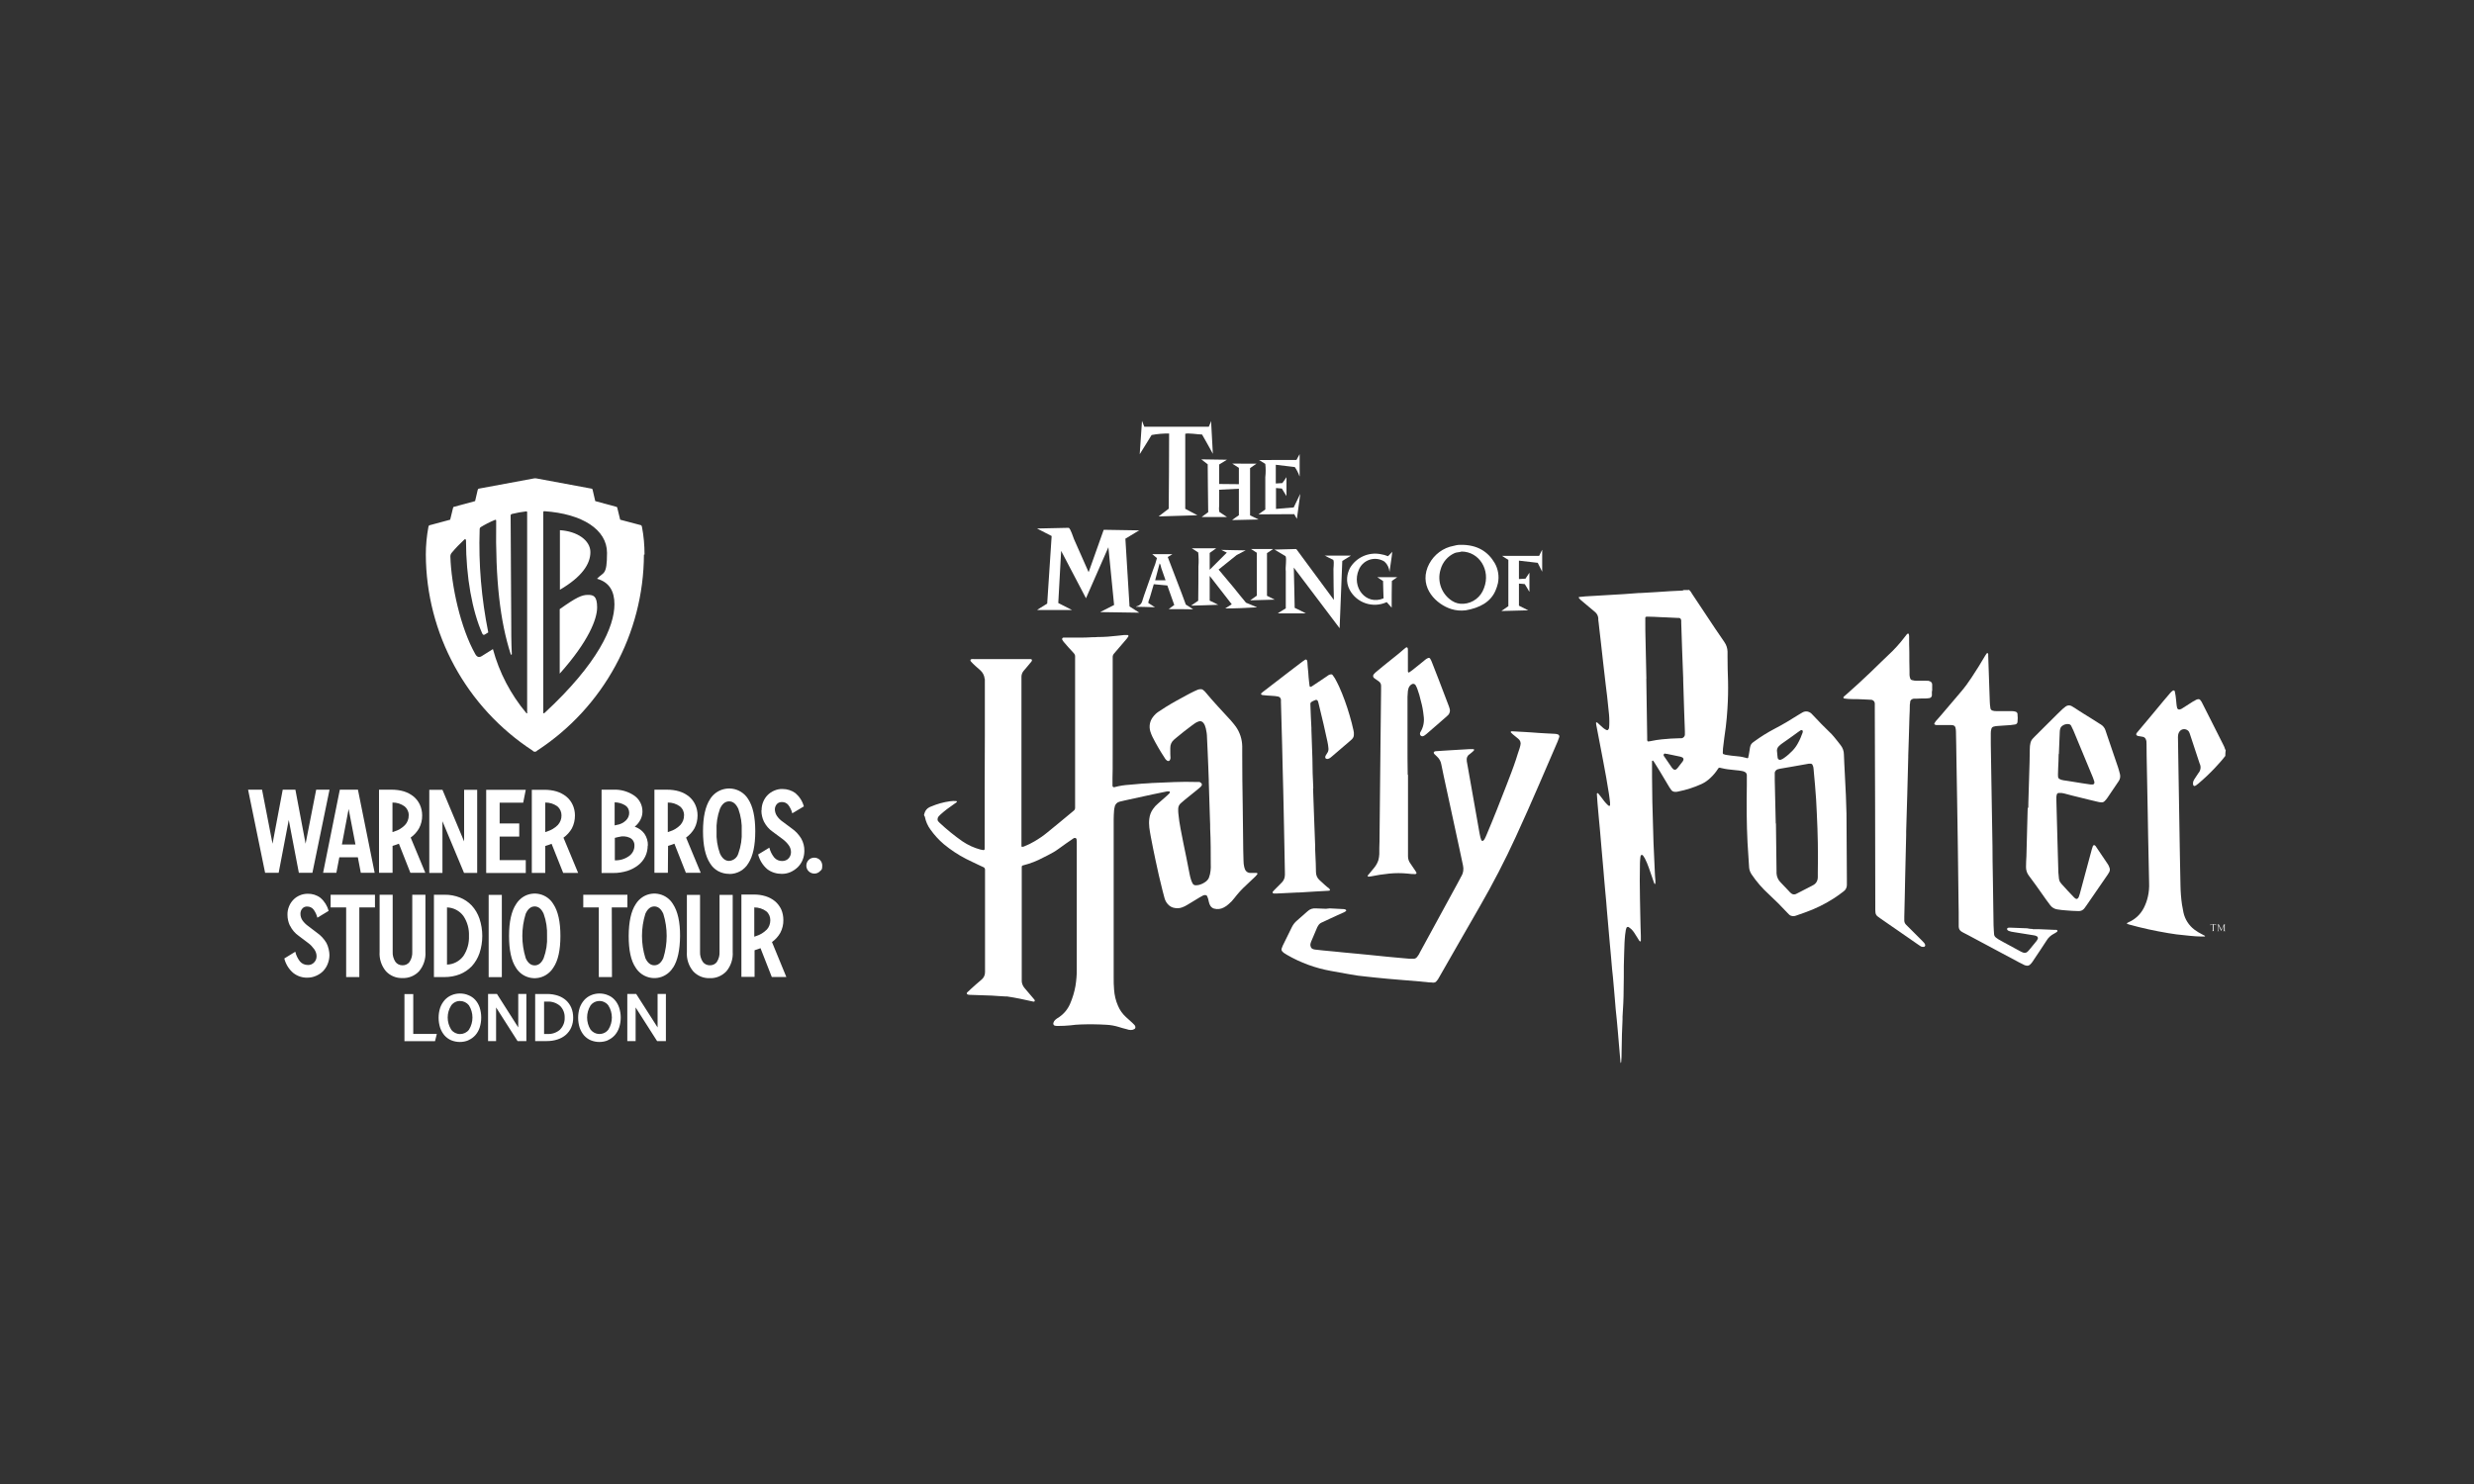
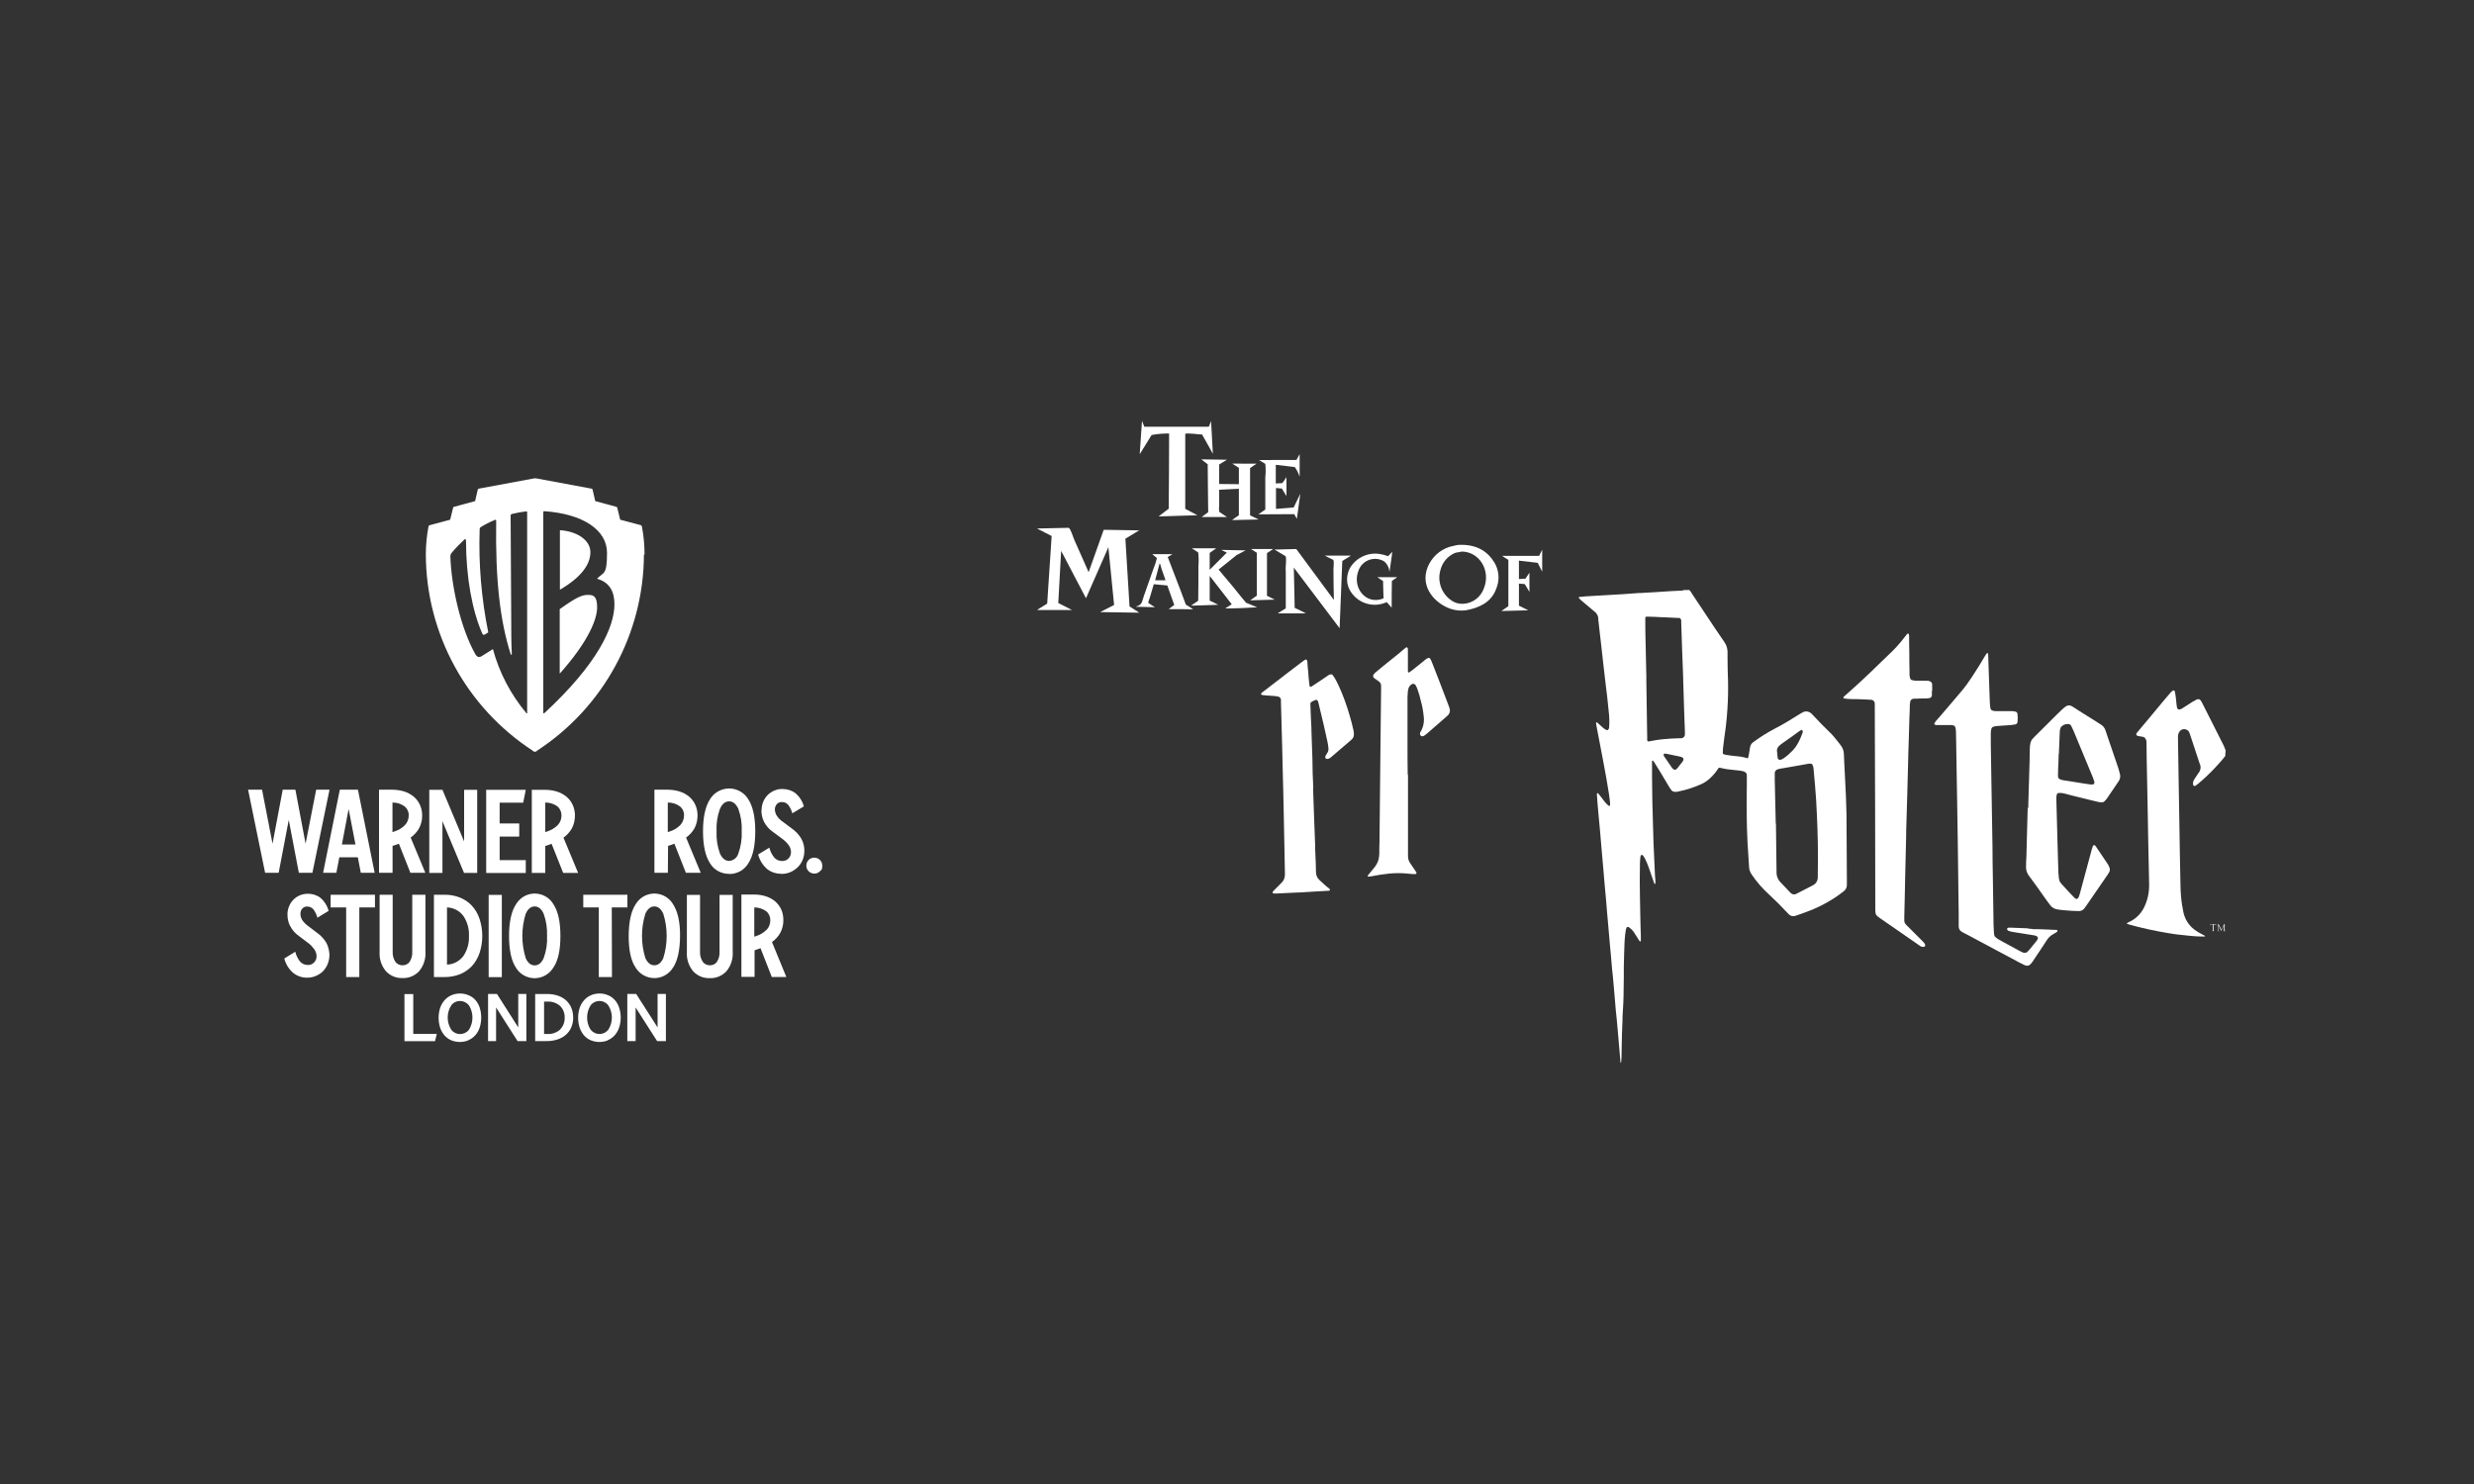
<svg xmlns="http://www.w3.org/2000/svg" id="Layer_1" version="1.1" viewBox="0 0 2500 1500">
  <rect x="0" y="0" width="2500" height="1500" fill="#333333" stroke="none" />
  <defs>
    <style>
      .st0 {
        fill: #fff;
      }
    </style>
  </defs>
  <g id="Group_6">
    <g id="Logo_HP_black">
      <g id="Group_5">
        <g id="Group_1">
          <path id="Path_1" class="st0" d="M1392.2,583.7c1.8,1.2,3.6,2.3,5.4,3.6,0,5.9.4,11.7.5,17.5-17.8,7.5-32.6-11.3-25-28.9,3.7-9,14-13.4,23.1-9.7,1.1.4,2.1,1,3,1.6,2.9,2.7,4.6,6.4,4.9,10.3.7-5,1.5-10,2.2-15.2.2-1.7.4-3.4.6-5.2-1.3,1.5-2.8,3.1-4.3,4.5-2.4-1-5-1.7-7.6-2.1-12.2-2.3-24.6,3.4-30.9,14.1-1.5,3-2.5,6.2-2.8,9.6-.4,4.2.5,8.5,2.5,12.3,7.2,13.5,23.7,18.9,37.5,12.5,1.7,1.8,3.4,3.7,5,5.6h0c0-8.8,0-17.9.2-27,1.8-1.2,3.6-2.5,5.4-3.8h-19.9v.2h.1Z" />
          <path id="Path_2" class="st0" d="M1270,613.7c-3.7-1.5-7.2-2.9-10.9-4.5-4.3-5.2-8.6-10.4-12.7-15.6-5-6-9.9-11.9-15-17.9,6.1-4.9,12.3-9.8,18.3-14.7,2.9-1.6,6-3.2,9-4.7,0,0,.2,0,.2,0-8.2,0-16.5-.4-24.8-.5,1.8,1,3.7,1.8,5.5,2.7,0,0,0,0,0,.2l-17.2,17.2v-17c2.2-1.6,4.4-3.1,6.6-4.7h.2c-8.3,0-16.5,0-24.9,0,2.2,1.3,4.3,2.8,6.5,4.2.5,4.7.6,9.5.2,14.2,0,11.5,0,23-.2,34.6l-7,4.8c0,0,0,0,0,.2,9.1-.2,18.1-.6,27.2-.9h0c-2.8-1.5-5.6-2.8-8.6-4.2,0-8.3,0-16.7,0-25h0c7.5,9.6,14.8,19.1,22.3,28.7-2.2,1.3-4.4,2.7-6.6,4.2,10.7,0,21.2-.5,31.7-1.1h.2Z" />
          <path id="Path_3" class="st0" d="M1280.3,602.1v-43c2-1.3,3.9-2.7,6-4,0,0,0-.1,0-.2h-22.2c2,1.2,3.9,2.6,5.9,3.8v43.4c-2.1,1.5-4.3,3.1-6.4,4.5,0,0,0,0,0,.2l24.5-.7h0c-2.7-1.3-5.3-2.7-7.8-3.9" />
          <path id="Path_4" class="st0" d="M1151.8,536.1c-12.1-.2-24.4-.4-36.5-.6-5,14.2-10,28.3-15.1,42.5v.2h-.2c-4.9-11-9.8-22.1-14.7-33.2-1.1-2.6-3.3-10.2-5.3-11.5l-32.1.7c4.9,2.6,9.8,5,14.8,7.6-1.5,22.7-2.9,45.5-4.5,68.3-3.3,2.1-6.6,4.2-9.8,6.1,0,0,0,.2,0,.4h34.9c-4.7-2.3-9.2-4.8-13.9-7.1,1-17.5,2-35.2,2.9-52.7h0c8.3,15.9,16.8,32,25.1,47.9h0c7.5-17.2,15.1-34.3,22.6-51.5,0,0,0-.2,0-.4,2,19.6,3.8,39.2,5.8,58.7-4.5,2.3-9.2,4.7-13.7,7v.2c13,.2,26.1.4,39.2.6l-9.9-6.3c-1.3-22.8-2.8-45.7-4.2-68.5,4.7-2.8,9.3-5.6,14.1-8.5,0,0,0,0,.2,0" />
          <path id="Path_5" class="st0" d="M1338.6,561.5h0c2.9,1.6,5.8,3.1,8.7,4.4,1.2,2.7-.2,8.8.2,12.3,0,9.4.2,18.9.4,28.2-12.6-17-25.1-34.1-37.8-51.2-.4-.4-1.8-.2-2.6-.2-6.5.2-13.1.4-19.6.5,3.7,2.2,7.5,4.5,11.2,6.7,1.3,2.9-.4,11.3.2,15.2,0,12.5,0,25,0,37.5-2.6,1.6-5.2,3.2-7.6,4.7,0,0-.2.2-.2.4h28.1c-3.7-2-7.5-3.8-11.3-5.6-.2-13.6-.6-27.2-.9-40.7,15.4,20.5,30.9,40.9,46.3,61.3.9-22.7,1.8-45.4,2.7-68l8.5-5.2c0,0,0,0,0-.2h-26.6c0,0,.1-.1.1-.1Z" />
          <path id="Path_6" class="st0" d="M1167.3,586.5c1.5-5.6,2.9-11.3,4.5-17,1,.9,1.3,3.4,1.7,4.7,1.5,4,2.8,8.2,4.3,12.3h-10.5c0,0,0,0,0,0ZM1198.4,611.4c-1.5-3.9-2.9-7.8-4.4-11.9-4.7-12.3-9.3-24.4-14-36.5,1.5-.9,3.1-1.8,4.5-2.7,0,0,0,0,0-.2h-10.3c-3.3,0-6.6,0-9.9,0l4.8,4c-1,4-2.3,8-3.9,11.8-3.1,8.7-6.1,17.5-9.2,26.2-2.3,6-1.3,9-8,11,0,0,0,.1,0,.2,6.4,0,12.7.4,19.1.5-2.3-1.5-4.5-2.8-6.7-4.3-.2-1.6,1.1-3.9,1.5-5.4,1.3-4.5,2.7-9.1,4-13.6,4.7.5,9.2.9,13.7,1.3,2.3,6.6,4.7,13.2,7,19.7-1.7,1.2-3.4,2.6-5.2,3.8,0,0,0,.2-.2.4,8.2,0,16.3,0,24.5.2h0c-2.4-1.7-4.9-3.2-7.4-4.8" />
          <path id="Path_7" class="st0" d="M1313.8,499.4c-2.1,4.5-4.3,9-6.5,13.5-6,.5-11.9,1-17.9,1.5v-21.1c2,.1,3.9.4,5.9.5,1.5,2.5,3.1,5,4.7,7.6h0c0-6.3,0-12.8,0-19.1-1.3,2.1-2.7,4-4.2,6l-6.6.4v-18.9c4.4.5,9,1.1,13.4,1.6l5.8.7c2,2.8,3.6,5.9,4.7,9.2,0,0,0,.1.2.1,0-7.5,0-15,0-22.4-1.1,2-2.1,3.9-3.2,5.9-12.6,0-25.1.1-37.8.1,2.1,1.3,4.2,2.7,6.3,3.9.5,4.4.5,8.9,0,13.4,0,10.9,0,21.8,0,32.7-2.3,1.6-4.5,3.1-6.7,4.7,0,0,0,0,0,.2,12,0,23.9-.2,35.9-.2.9,1.5,1.8,3.1,2.7,4.7,0,0,0,0,0,.2,1.1-8.4,2.3-16.8,3.4-25.1h-.1Z" />
          <path id="Path_8" class="st0" d="M1271.5,524.9c-2.8-1.3-5.5-2.7-8.3-4v-47.7c2.2-1.5,4.3-3.1,6.5-4.5h.2c-8.2,0-16.4-.1-24.7-.1h0c2.2,1.5,4.4,2.9,6.7,4.3,0,5.5,0,11,0,16.5-6.6-.1-13.2-.1-19.9-.2v-19.7c2.7-1.6,5.3-3.2,7.8-4.8h.2l-26.1-.4c2.2,1.7,4.3,3.3,6.5,5,0,16.2.4,32.2.5,48.4-2.2,1.6-4.3,3.1-6.4,4.7,0,0,0,0,0,.2h25.4c-2.6-1.8-5.2-3.4-7.7-5.1-.5-2.3-.5-4.6-.2-6.9v-15.6c6.6-.4,13.2-.7,19.9-1h0c0,9,0,17.9,0,26.8-2.3,1.6-4.7,3.2-6.9,4.9,8.8-.2,17.8-.4,26.6-.6v-.2h0Z" />
          <path id="Path_9" class="st0" d="M1226.1,458.9h0ZM1221.6,431.3h-65.3c-.7-2-1.5-3.9-2.3-5.9-.7,11.3-1.6,22.6-2.3,33.7h0c4-6.5,8.1-12.9,12-19.4,5.8-1.1,11.7-1.6,17.7-1.5,0,25.4-.2,50.6-.4,76-3.2,2.5-6.5,4.8-9.7,7.4l-.4.4c13.1-.4,26.1-.9,39.1-1.2h0c-4-2.2-8.1-4.3-12.3-6.5v-75.8c2.3-1.1,13.2.7,17,.7,3.7,6.5,7.4,13,10.9,19.5-.6-11-1.2-22.2-1.8-33.2-.6,2-1.4,3.9-2.3,5.8" />
          <path id="Path_10" class="st0" d="M1558.2,556c-1,2-2,3.9-2.9,5.9-12.5,0-24.9,0-37.4,0h0c2.1,1.5,4.2,2.7,6.3,4,0,15.6,0,31.3,0,46.8-2.2,1.5-4.3,2.9-6.5,4.5l-.4.4,27-.7h0c-3.1-1.6-6.3-3.2-9.4-4.7v-22.3c2,0,3.9.4,5.9.5,1.6,2.6,3.1,5,4.5,7.6,0,0,.1,0,.2,0v-19.1c-1.3,2.1-2.7,4-4,6l-6.6.4v-18.6c6.4.7,12.6,1.5,19,2.2,1.5,2.9,3.1,6,4.5,9v-22.1h0Z" />
          <path id="Path_11" class="st0" d="M1499.6,594.4c-3.1,9-11.2,15.3-20.7,15.9-4.1.3-8.1-.7-11.5-2.9-10.6-6.7-15.4-19.7-11.7-31.7,2-7.5,7.3-13.6,14.3-16.7,2.1-.9,4.5-.6,6.9-1.5,17.8,0,29.7,18.8,22.7,36.9M1510.4,569.1c-6.6-11.2-17.2-18.8-35.2-18.4-1.2,0-2.3.2-3.6.4-2.2.6-4.5,1.1-6.7,1.6-10.2,3.2-18.3,10.8-22.3,20.7-8.2,21.1,9.1,37.6,23.9,42.2,4.7,1.5,9.7,1.9,14.6,1.3,14.2-2.5,25.1-8.3,30.1-19.9,1.1-2.5,1.9-5,2.5-7.6,1.4-7,.2-14.2-3.3-20.3" />
        </g>
        <g id="Group_4">
          <g id="Group_2">
            <path id="Path_12" class="st0" d="M1706.8,596c.5,1,1.5,1.5,2,2.5s1.2,1.8,1.7,2.7c7.6,11.4,15.2,22.9,22.8,34.3,2.7,4,5.5,8.1,8.2,12,.4.5.6,1,1,1.5,2,2.8,3.1,6.2,3.2,9.7,0,1.7,0,3.6,0,5.3,0,8.2.2,16.3.5,24.5.2,9.2,0,18.5-.6,27.7-.4,6.3-.9,12.5-1.7,18.8-1,7.1-2,14.3-2.8,21.5,0,1.3-.2,2.8-.2,4.3s.5,1.4,1.2,1.6c.9.4,1.8.6,2.7.7,1.6.2,3.3.5,4.9.7,2.8.4,5.6.5,8.5.9,1.6.2,3.3.6,4.9,1,.7,0,1.3.5,2.1.6.6.2,1.3,0,1.5-.7v-.3c0-.6.2-1.1.4-1.7.4-2,.6-3.9,1-6,0-1.1.4-2.1.6-3.2.3-1.4,1.1-2.6,2.2-3.6.6-.5,1.3-1,2-1.5,6.4-4.7,13.2-8.9,20.2-12.6,8.5-4.4,16.5-9.2,24.5-14.3l3.7-2.2c1.9-1.2,4.4-1.5,6.5-.6.9.3,1.7.8,2.5,1.5,1,1,1.8,1.8,2.7,2.8,5,5.4,10.2,10.7,15.4,15.7,1.7,1.6,3.4,3.3,4.9,5.2,2.3,2.7,4.4,5.5,6.6,8.3,2.2,2.7,3.4,6.1,3.4,9.6.2,6.4.6,12.7.9,19.1.4,7.4.7,14.7,1.1,22.1.2,6.1.5,12.3.6,18.5.2,22.2.2,44.4.4,66.4v5.7c0,2.5-1.1,4.9-3.2,6.4-3.3,2.6-6.8,5.1-10.4,7.4-9,5.8-18.6,10.4-28.7,14-3.1,1.1-6,2.1-9.1,3.2-.9.4-1.9.5-2.8.5-1.4,0-2.8-.4-3.9-1.3-.6-.5-1.2-1.1-1.7-1.7-6.1-6.6-12.5-13-19.1-19.1-6.6-6-12.4-12.7-17.4-20.1-1.4-2.1-2.3-4.5-2.5-7-.6-8.3-1.1-16.8-1.6-25.1-1-19.4-1-38.9-.7-58.2,0-3.3,0-6.6,0-9.9,0-1.3-.7-2.6-1.8-3.2-1.1-.6-2.4-1.1-3.7-1.2-1.8-.4-3.8-.5-5.6-.7-2.7-.2-5.4-.5-8.1-.9-2-.2-3.9-.7-5.9-1.1-.7,0-1.3-.4-2.1-.5-.6,0-1.2,0-1.6.6,0,.2-.3.4-.4.6-2.1,3.3-4.6,6.3-7.5,9-2.7,2.6-5.7,4.7-9.1,6.3-7.5,3.4-15.3,5.9-23.3,7.5-1,.3-2.1.4-3.2.4-1.6,0-3.1-.6-4-1.8-.7-1-1.3-2-2-2.9-3.1-5.1-6.3-10.4-9.3-15.6-2-3.2-4-6.5-6-9.7-.3-.5-.7-1-1.1-1.5,0,0-.5-.2-.6,0-.3,0-.5.2-.5.5,0,.7,0,1.4,0,2.1,0,9.6,0,19.2.2,28.8,0,6.6.2,13.2.4,19.9.2,10.5.5,21.1.9,31.6.4,9.6.9,19.1,1.3,28.8,0,3.1.4,6.1.6,9.2,0,.9,0,1.7,0,2.5s0,.9-.4,1.2c-.2.2-.7-.2-1-1.2-.3-.9-.6-1.8-.9-2.7-1.5-4.3-2.9-8.6-4.4-12.7-1.1-3.2-2.4-6.2-3.9-9.2-.5-.9-1.1-1.8-1.7-2.7-.3-.4-.7-.6-1.1-.9-.3,0-.7,0-1,.2-.4.5-.6,1-.7,1.6-.3,2.1-.4,4.2-.5,6.4,0,5.9-.2,11.9-.2,17.8,0,12.5.4,25.1.6,37.6,0,6,.4,12.1.5,18.1v5.2c0,0-.2.4-.4.5s-.5,0-.6,0c-.3-.3-.6-.7-.9-1.1-1-1.5-1.8-3.1-2.8-4.5-.7-1.1-1.3-2.2-2.1-3.3-.8-1.2-1.7-2.3-2.7-3.3-.8-.7-1.6-1.4-2.5-2-.6-.6-1.6-.5-2.2,0-.2.2-.3.5-.4.7-.3.7-.5,1.4-.6,2.1-.2,1.6-.5,3.3-.7,4.9-.2,2.6-.5,5.1-.6,7.8-.2,7.8-.6,15.7-.7,23.4,0,8.1,0,16.1-.2,24.1,0,9.1-.5,18.3-1.1,27.3,0,.9,0,1.9,0,2.8-.4,10-.9,20.1-.9,30.2s-.2,7.8-.4,11.8c0,.7,0,1.5-.6,2.1,0-.4-.2-.8-.2-1.2-.6-6.1-1.1-12.3-1.6-18.4-.7-8-1.3-16.1-2.1-24-.4-3.6-.7-7.1-1.1-10.7-.2-2.8-.5-5.6-.7-8.5-.4-3.9-.6-7.8-1-11.7-.4-4.2-.7-8.2-1.1-12.4-.2-2.8-.6-5.6-.9-8.5-.4-3.9-.6-7.8-1-11.7-.4-4-.7-8-1.1-12-.4-3.8-.6-7.6-1-11.3-.4-4.3-.7-8.5-1.1-12.7-.4-3.8-.6-7.6-1-11.3-.2-2.9-.5-5.9-.7-8.8-.4-4-.7-8-1.1-12-.4-3.8-.6-7.6-1-11.3l-.7-8.5c-.6-6.9-1.2-13.7-1.8-20.5-.6-6.6-1.1-13.2-1.7-19.9-.4-3.9-.7-7.8-1.1-11.7-.2-2.6-.5-5.1-.7-7.8-.5-5.5-1-11.1-1.3-16.7,0-.3,0-.5,0-.7,0-.2.3-.4.5-.5,0,0,.5,0,.6,0l1.8,2.2c1.5,2,3.1,3.9,4.5,5.9,1.2,1.5,2.5,2.9,3.9,4.2.3.2.5.4.9.5.4.2.9,0,1.1-.4v-2.7c-.4-2.9-.6-5.9-1.1-8.8-1.7-11.3-3.8-22.4-5.9-33.6-2.3-12.3-4.7-24.4-7-36.6,0-.5,0-1-.2-1.3,0-.4,0-.9.5-.9s.5,0,.6,0c1.8,1.7,3.7,3.4,5.5,5,1,.9,2,1.7,3.2,2.3s.9.4,1.3.5c.5,0,1,0,1.2-.5.5-.5.8-1.1.9-1.8,0-.9.2-1.9.2-2.8.2-4.7,0-9.5-.6-14.2-.4-3.2-.6-6.4-1-9.6-.4-3.6-.7-7.1-1.2-10.5-.2-2.4-.6-4.9-.9-7.4-.9-7.2-1.6-14.3-2.5-21.6-.7-6.6-1.5-13.2-2.2-19.7-.6-5.2-1.2-10.3-1.8-15.6-.2-2.6-.6-5.2-.9-7.7,0-.6,0-1.1,0-1.7-.2-2.5-1.4-4.8-3.4-6.4-4.2-3.4-8.3-7-12.5-10.5-1.4-1-2.7-2.3-3.8-3.7,0-.2,0-.9.2-.9s.2,0,.4,0c2-.2,4-.5,6-.6,3.4-.2,6.9-.5,10.3-.6l11.8-.7c5.6-.4,11.4-.6,17-1l14.9-1.1c.5,0,1,0,1.5,0,5.1-.2,10.4-.6,15.6-.9,5-.4,10.2-.7,15.2-1l8.2-.4c1.2,0,2.4,0,3.6-.2.5,0,.9-.2,1.3-.5h5.3v-.3ZM1794.6,832.3h0c.2,16.1.4,32.2.6,48.3,0,.7,0,1.4,0,2.1.2,3.6,1.7,6.9,4.3,9.4,2.8,2.8,5.5,5.9,8.3,8.7.6.7,1.2,1.4,2,2,1.3,1.3,3.3,1.6,4.9.9l2.2-1.1c4.5-2.3,9.1-4.6,13.6-7,.8-.4,1.5-.8,2.2-1.2,1.7-1,2.9-2.5,3.6-4.3.4-1.1.6-2.3.6-3.4,0-1.6,0-3.1,0-4.7.4-20,0-40-1-59.9-.2-4.7-.5-9.2-.7-13.9-.4-4.8-.7-9.7-1.1-14.5-.5-5.5-1-11-1.5-16.7,0-1.3-.4-2.6-1-3.8-.3-.8-1.1-1.3-2-1.3-1.3,0-2.6,0-3.9.4l-14.7,2.6c-4,.7-8.2,1.3-12.3,2.1-.9.2-1.8.4-2.7.7-1.3.6-2.3,1.8-2.6,3.2,0,.7,0,1.4,0,2.1v5.6c.4,15,.6,29.4,1,43.8h0ZM1663.6,685.9h0c.2,19.7.5,39.6.9,59.3,0,.8,0,1.6,0,2.5,0,.3,0,.7.2,1,0,.5.6.9,1,.7,1,0,1.8-.2,2.8-.4,3.6-.8,7.2-1.3,10.9-1.7,5.9-.6,11.8-1,17.8-1.1.6,0,1.2,0,1.7,0,2.1,0,3.8-1.9,3.7-4h0v-3.2c-.2-6.4-.5-12.7-.7-19.1-.4-10.7-.6-21.3-1-32,0-.7,0-1.4,0-2.1l-1.1-29.1c-.4-9.1-.6-18.3-.9-27.3,0-.6,0-1.1,0-1.7,0-.5,0-.9-.2-1.3-.2-1-1-1.7-2-1.8-.5,0-1,0-1.5,0-4.2-.2-8.3-.4-12.4-.6-3.7,0-7.4-.4-11-.5-2.3,0-4.8-.2-7.1-.2s-2.1.6-2.1,2.2v2.1c0,5.9,0,11.9.2,17.8.4,13.7.6,27.3.9,40.9h0v-.2ZM1795.8,760.6h0c0,1.6.4,3.3.5,4.9,0,.3,0,.7.2,1,.4,1.1,1.6,1.8,2.8,1.5,1.5-.5,2.8-1.2,4-2.2,3-2.1,5.7-4.6,8.2-7.2,2.1-2.2,3.9-4.7,5.4-7.5,1.9-3.4,3.4-7,4.7-10.7,0-.4,0-.7.2-1,0-.7-.4-1.3-1.1-1.4h-.5c-.3,0-.7.2-1,.4-.7.5-1.6,1.1-2.3,1.6-3.3,2.5-6.7,4.8-10,7.2-2.1,1.5-4.3,3.1-6.4,4.5-1,.7-2,1.6-2.9,2.5-1.2,1.1-1.9,2.7-2,4.4,0,.6.2,1.3.2,2h0ZM1683,761.7h-.6c-.7,0-1.3.7-1.3,1.4v.3c0,.4.3.9.6,1.2,2.6,3.8,5.3,7.6,7.8,11.4.4.5.8.9,1.2,1.3,1,1,2.6,1,3.5,0h0c.4-.3.7-.6,1-1,1.7-2.2,3.4-4.5,5.2-6.7.3-.4.5-.8.6-1.2.5-1.1,0-2.4-1.1-2.9-.6-.2-1.3-.5-2-.7-4.7-1-9.2-2-13.9-2.9-.4,0-.8,0-1.2,0h.2Z" />
            <path id="Path_13" class="st0" d="M2248.9,763.8c-3.3,4.4-7.1,8.5-10.9,12.6-5.2,5.5-10.7,10.7-16.5,15.6-.8.7-1.7,1.4-2.6,2-.4.2-.9.4-1.3.5-.6,0-1.1-.3-1.3-.9-.4-1.4-.3-2.8.2-4.2.4-1,1-1.9,1.6-2.8,1.1-1.7,2.2-3.4,3.3-5,2.5-2.8,3-6.7,1.3-10-3.4-10.1-6.7-20.2-10-30.3-.2-.6-.4-1.1-.7-1.6-.4-.6-.9-1.2-1.5-1.6-2.6-1.8-6.1-1.3-8,1.2-.8,1-1.3,2.2-1.5,3.6-.2,1.5-.2,3.1-.1,4.7.1,10.8.4,21.6.5,32.4.2,14,.5,28,.7,41.9.2,14.2.5,28.4.7,42.7.1,10.2.4,20.4.6,30.5.1,6.4.6,12.8,1.5,19.1.4,2.7.9,5.4,1.5,8.1,1.5,6.9,5.4,13,11,17.3,2.6,1.9,5.3,3.6,8.2,5,.8.4,1.7.9,2.5,1.3.1,0,.1,0,.1.2,0,.2-.1.5-.4.5-2.9,0-5.9,0-8.8-.2-3.9-.2-7.7-.7-11.7-1.1-5.4-.4-10.8-1.2-16.2-2.1-13.3-2.2-26.6-5.1-39.6-8.7-.7-.2-1.3-.4-2-.7-.1,0-.2-.2-.2-.2,0-.2,0-.4.2-.6.5-.4,1-.6,1.6-.9,6.6-2.9,11.9-7.9,15.2-14.3,1.9-3.7,3.3-7.6,4.2-11.7,1-4.5,1.4-9.1,1.2-13.7-.4-15.9-.7-32-1-47.9-.1-7.8-.2-15.7-.4-23.4-.4-19.1-.7-38.1-1.1-57.2-.1-3.9-.1-7.8-.1-11.8s-.2-2.8-.5-4.2c-.4-1.7-1.7-2.9-3.4-3.2-1.3-.2-2.8-.4-4.2-.7-.6,0-1.1-.3-1.6-.6-.7-.4-.9-1.2-.6-1.8.1-.3.3-.6.5-.9.3-.5.7-.9,1.1-1.3,8.7-10.4,17.5-20.8,26.2-31.4,2.1-2.5,4.2-4.9,6.3-7.4.8-1,1.8-1.9,2.9-2.6.5-.4,1.7,0,1.8.6.4,1.6.6,3.3.9,4.9.4,2.8.6,5.6.9,8.5.1,1.3.4,2.6.7,3.8.4,1,1.5,1.6,2.6,1.3,1-.2,2-.7,2.8-1.3,3.4-2.2,7-4.5,10.5-6.7,1-.6,2.1-1.2,3.1-1.7.5-.3,1.1-.5,1.7-.6,1.1-.3,2.1,0,2.8,1,.8,1,1.5,2.1,2,3.3,2.9,5.8,5.9,11.7,8.8,17.4,4,8,8,15.8,12,23.8.9,1.7,1.7,3.4,2.2,5.3,0,0,.4.2.5.5-.3,2-.4,4-.4,6l.2-.3Z" />
-             <path id="Path_14" class="st0" d="M933.7,823.9c.2-.9.5-1.6.7-2.5.8-2.3,2.4-4.2,4.5-5.3.6-.4,1.3-.6,2-.9,6.1-2.6,12.5-4.4,19.1-5.3,2.1-.3,4.2-.4,6.4-.2,0,0,.4.2.5.4,0,0,0,.5,0,.6-.3.3-.5.5-.9.7-.8.5-1.6,1-2.3,1.6-4.6,3.1-9.1,6.5-13.2,10.2-.7.6-1.3,1.3-2,2-.7.8-1.1,1.9-1.1,2.9s.2,1.4.6,2c.5.6.9,1.1,1.5,1.6,7.3,6.8,15,13.1,23.2,18.8,5.5,3.7,11.6,6.5,18,8.2,1,.2,2.1.4,3.2.6.5,0,.9-.4,1.1-.9,0-.7,0-1.4,0-2.1v-9.2c0-34.6,0-69.3.2-103.8,0-16.5,0-33.2,0-49.8s0-4.8-.2-7.1c-.2-3.5-1.9-6.7-4.5-9-1.7-1.5-3.4-2.9-5-4.4-1.5-1.3-2.9-2.8-4.3-4.3-.3-.3-.5-.8-.6-1.2,0-.5.2-.9.6-1.1,1-.3,2.1-.4,3.2-.2,2,0,4,0,6,0h46.2c1.6,0,3.1,0,4.7,0,.4,0,.6.2,1,.2.3.2.5.5.5.9,0,.6-.3,1.2-.7,1.6-1.7,2-3.3,4-5,6-.9,1.1-1.8,2.2-2.8,3.3-1.3,1.6-2,3.5-2.1,5.5v167.4c0,1.3,0,2.6,0,3.9s.7,1,1.3.9c.6,0,1.2-.3,1.7-.5,3.5-1.4,6.9-3,10.2-5,4.6-2.7,9-5.7,13.1-9.1,3.7-2.9,7.4-6,11-9,4.4-3.7,9-7.5,13.4-11.1.9-.7,1.6-1.3,2.5-2.1.6-.6,1-1.4,1-2.2v-151c0-4,.5-3.8-2.7-7.2-2.7-2.8-5.3-5.8-7.8-8.7-1-1-1.8-2.2-2.5-3.4-.3-.9,0-1.8,1-2.1h.2c.9,0,1.9,0,2.8,0,5,0,9.9,0,15,0,3.8,0,7.6-.2,11.4-.4,1.7,0,3.6,0,5.3-.2,6.8,0,13.5-.5,20.2-1.3,2.1-.2,4.3-.5,6.4-.7,1.3,0,2.6,0,3.9,0,.6.2.9.7.7,1.3h0c-.5.8-1,1.6-1.6,2.3-2.7,3.3-5.5,6.5-8.3,9.7-1.6,1.8-3.2,3.8-4.8,5.6-.8,1-1.3,2.3-1.2,3.6v21.7c0,23.8,0,47.7,0,71.5s0,19.2-.2,28.8c0,2.4,0,5,0,7.5,0,.5,0,.9.4,1.3.2.3.5.5.9.5s.9,0,1.3-.2c4.8-1.3,9.7-2,14.7-2.3l12.4-1.1c1.2,0,2.4-.2,3.6-.2,2.3,0,4.8-.4,7.1-.5h.7c14.5-.6,28.9-1.5,43.4-1,1,0,1.8,0,2.8,0s1.6.4,2.2,1c.9.6,1.1,1.9.5,2.8h0c-.3.5-.7.9-1.1,1.3-1.1,1-2.2,1.8-3.3,2.8-4.2,3.3-8.3,6.7-12.4,10-1.5,1.2-2.9,2.5-4.3,3.7-1.6,1.4-2.5,3.5-2.5,5.6s0,3.4.2,5c.5,5,1.2,10.2,2.2,15.1,1.8,9.7,3.8,19.2,5.8,28.9,1.1,5.5,2.1,11.2,3.3,16.8.4,2.1.9,4.2,1.6,6.2.4,1.2.9,2.4,1.6,3.6.5.9,1.5,1.5,2.6,1.6,1.3,0,2.6,0,3.9-.4,2.6-.7,5.1-2,7.2-3.7,1.2-1,2.1-2.2,2.7-3.7.8-2.2,1.4-4.5,1.6-6.9.3-2.2.3-4.5.2-6.7,0-12,0-23.9-.6-35.9,0-2.9,0-5.9-.2-8.8-.4-12.7-.9-25.6-1.2-38.4v-1.5c-.4-9.4-.6-19-1.1-28.4-.2-5-.5-9.9-.7-15,0-3.1-.5-6.2-1.2-9.2-.3-1-.6-2.1-1-3.1s-1-1.9-1.7-2.7c-1.1-1.3-2.9-1.8-4.5-1.2-1,.3-2,.8-2.9,1.3-1.2.7-2.3,1.6-3.6,2.5-5.4,4-10.8,8.2-15.9,12.5-.9.7-1.6,1.3-2.5,2.1-2.5,2.1-3.9,5.2-3.8,8.5,0,1.1,0,2.1,0,3.2,0,2.1,0,4.3.2,6.4,0,.7,0,1.4-.4,2.1-.3,1.1-1.4,1.7-2.5,1.3-.2,0-.5-.2-.7-.4-.4-.3-.8-.6-1.1-1-.5-.5-.9-1.1-1.2-1.7-4.5-6.8-8.6-13.9-12.3-21.2-.9-1.8-1.6-3.7-2.2-5.6-1.5-5-.5-10.4,2.7-14.5,1.5-2,3.3-3.8,5.4-5.2,2.6-1.7,5.2-3.4,7.7-5,6.9-4.3,14-8.1,21-11.9,2.5-1.3,5-2.7,7.6-3.9,1.2-.6,2.3-1.1,3.6-1.6,1-.4,2.1-.5,3.2-.5s1.7.3,2.3.9c.9.6,1.6,1.4,2.3,2.2,8.1,9.8,16.9,19,25.4,28.3,1.8,2.1,3.6,4.2,5.2,6.4,4.1,5.8,6.4,12.8,6.5,20,0,2.7,0,5.4,0,8.2,0,17.4.2,34.8.5,52.2.2,11.3.2,22.6.4,33.7,0,7.1.2,14.2.4,21.3,0,2.1.2,4.3.7,6.4.2.7.5,1.6.7,2.3.8,2.3,3,3.9,5.5,3.8,1.5,0,2.8,0,4.3,0s1.5,0,2.1,0,.8.6.7,1c0,0,0,.2,0,.3-.6.7-1.2,1.5-1.8,2.1-3.2,3.1-6.4,6.1-9.6,9.1-4.3,3.9-8.2,8.2-11.8,12.9-1.7,2.3-3.7,4.4-5.9,6.2-1.5,1.4-3.1,2.5-4.9,3.4-3,1.6-6.4,2-9.7,1.1-1.5-.4-2.8-1.4-3.7-2.7-.7-1.1-1.2-2.3-1.5-3.6-.4-1.2-.5-2.6-.9-3.8-.3-.9-.6-1.7-1-2.6-.3-.6-1-1-1.7-1s-1.7,0-2.5.5c-1.1.5-2.1,1.1-3.1,1.7-4.3,2.6-8.5,5.1-12.7,7.7-1.7,1.1-3.5,1.9-5.4,2.6-2.2.8-4.6,1-7,.6-2.9-.3-5.5-1.8-7.4-4-1.6-1.8-2.7-4-3.3-6.3-.7-2.5-1.3-5-2-7.6-2.6-10-4.8-20.2-7-30.4-1.7-7.7-3.2-15.6-4.7-23.3-.6-3.3-1.2-6.5-1.6-9.8-.3-2.9-.4-5.9,0-8.8.4-3.5,1.6-6.9,3.7-9.8,1.4-2.1,3.1-3.9,5-5.5,3.1-2.7,6.2-5.5,9.3-8.2.7-.6,1.4-1.2,2.1-2,.2-.2.4-.6.6-.9.2-.5,0-1.3-.6-1.3s-1.4,0-2.1,0c-5,1-9.9,2-15,3.1-9.2,2-18.3,3.9-27.5,6-1.8.4-3.7.9-5.5,1.3-2.6.6-4.6,2.7-5,5.4-.3,1.1-.5,2.3-.6,3.4-.2,2.9-.4,5.9-.4,8.8v160c0,4.2,0,8.3.4,12.4.4,5.7,1.7,11.2,4,16.4,1.8,4.3,4.5,8.1,8,11.3,2.1,2,4.3,3.8,6.4,5.8l2.2,2.2c.5.5.8,1.2.9,1.8.2,1-.2,2-1.1,2.4-1,.6-2.2.9-3.4.9s-3.1-.3-4.5-.9c-2.6-.6-5-1.3-7.5-2.1-4.2-1.3-8.5-2.1-12.9-2.3-8.5-.5-17.1-.6-25.6-.3-3.6,0-7.1.5-10.7.9-4.2.5-8.3.5-12.4.6-.9,0-1.9,0-2.8-.2-1.3,0-2.2-1.3-2-2.5,0-.2,0-.4.2-.7.3-1,.9-2,1.7-2.7.5-.5,1-.9,1.6-1.3l2.6-1.7c4.8-3.3,8.6-8,10.9-13.4,2.5-5.8,4.3-11.8,5.4-18,.9-5.6,1.4-11.3,1.3-17v-126.9c0-1.5,0-2.8-.2-4.3-.2-.9-1-1.5-1.9-1.3h-.3c-.7.2-1.3.6-1.8,1-2.2,1.5-4.3,2.9-6.4,4.4-2.6,1.8-5.2,3.7-7.8,5.6-3.4,2.5-7.1,4.6-10.9,6.5-1.3.6-2.7,1.3-4.2,2.1-6.6,3.6-13.6,6.3-20.8,8.1-.7,0-1.3.7-1.3,1.5s0,1.1,0,1.7v109.8c0,1.5,0,2.8,0,4.3.2,2.4,1.2,4.7,2.7,6.5,2.6,3.1,5.3,6.1,7.8,9.2.7.9,1.6,1.8,2.3,2.7.2.2.2.6.4,1,0,.5-.3.9-.7,1-.6,0-1.2,0-1.7-.2-4.2-.9-8.3-1.8-12.5-2.7-4.3-.9-8.6-1.6-13-2.3-.5,0-1,0-1.5,0-4.8-.2-9.4-.6-14.2-.9l-20.6-.7c-.9,0-1.9,0-2.8-.2-.5,0-.9-.2-1.3-.5-.4-.3-.6-.8-.4-1.2.2-.4.5-.8.9-1.1,1-.9,2-1.7,2.9-2.7,3.6-3.2,7-6.4,10.7-9.4,2.5-1.9,4-4.8,3.9-8,0-1.2,0-2.3,0-3.6v-94.9c0-1.7,0-3.3,0-5,0-1.1-.6-2.1-1.6-2.5-1.3-.5-2.6-1.2-3.9-1.8-4.5-2.2-9.2-4.3-13.7-6.6-8-4.1-15.5-9.1-22.4-14.8-5.2-4.4-9.7-9.4-13.6-14.9-2.8-3.8-4.7-8.2-5.6-12.9-.4-.5-.7-1.1-.8-1.7h-.3Z" />
-             <path id="Path_15" class="st0" d="M1342.4,918.2h1.7c4.5.2,9,.5,13.5.7.8,0,1.6.2,2.3.6.4.3.6.8.3,1.3,0,0,0,0-.2.2-.6.4-1.2.8-1.8,1.1-2.1,1-4.3,2-6.5,2.9-4.9,2.3-9.9,4.5-14.8,6.9-.5.2-1.1.5-1.6.7-1.4.7-2.5,1.7-3.3,3.1-.7,1-1.2,2.1-1.6,3.2-1.8,4.3-3.6,8.5-5.4,12.7-.2.5-.4,1.1-.6,1.7-.3,1-.4,2.1,0,3.2.2,1.2,1,2.2,2.1,2.7.8.3,1.5.5,2.3.6,2.7.4,5.4.5,8.1.9,3.9.4,7.8.7,11.7,1.1,3.3.4,6.6.6,9.9,1,4.7.5,9.2.9,13.9,1.3,3.4.4,6.9.6,10.3,1,3.3.4,6.6.7,9.9,1,3.3.4,6.6.6,9.9,1,4.7.5,9.4.9,14.1,1.3l8.1.7c1.3,0,2.6,0,3.9,0,1.4,0,2.8-.9,3.6-2.1.4-.5.9-1.1,1.2-1.7.5-.7.9-1.4,1.2-2.2,12.7-23.3,25.4-46.6,38.1-69.9,1.1-2,2.1-3.9,3.2-6,.2-.6.5-1.1.9-1.6,1.9-3.2,2.4-7,1.6-10.7-1.2-5.8-2.5-11.7-3.7-17.4-2.7-12.5-5.4-25-8.1-37.5-2.6-11.7-5-23.4-7.6-35.1-.9-4-1.7-8.1-2.5-12.1-.5-3.1-2-5.9-4.3-8-1-.9-1.8-1.8-2.8-2.7-.2-.3-.4-.5-.5-.9-.2-.6,0-1.2.6-1.5s.9-.3,1.3-.4c2.5-.2,4.9-.4,7.5-.5,3.2-.2,6.4-.4,9.6-.6,5.6-.4,11.4-.6,17-1h3.6c.6,0,1.1.2,1.1.6,0,.5-.2.9-.6,1.2-1.3,1.1-2.7,2.5-4,3.4-2.2,1.3-3.3,3.9-2.8,6.4,0,.6,0,1.2.2,1.7,1,5.9,2,11.7,3.1,17.5,1.1,6,2.1,12.1,3.2,18.1s2.1,12.1,3.2,18.1,2.2,12.1,3.2,18.1c.2,1.3.5,2.8.9,4.2.2.9.5,1.8.9,2.7.3.7,1.2.9,1.8.6,0,0,.2,0,.3-.2.4-.4.8-.9,1.1-1.3.7-1.5,1.5-2.9,2.1-4.5,7-16.5,13.6-33.3,20.1-50.1,3.3-8.6,6.7-17.2,9.6-26,1.2-3.7,2.3-7.5,3.6-11.1.4-1.1.6-2.3.9-3.4.7-2.4-.2-4.9-2.1-6.4-1.8-1.5-3.7-3.1-5.5-4.5-.7-.6-1.3-1.2-2.1-2,0,0,0-.5,0-.6,0-.3.2-.5.5-.5s.9,0,1.3,0c4.3.2,8.5.5,12.7.7,4.4.2,8.7.6,13.1.9,5.4.4,10.9.6,16.3.9,1.2,0,2.4.2,3.6.6,1,.3,1.7,1.4,1.5,2.5-.5,1.6-1.1,3.2-1.7,4.7-6.3,14.6-12.5,29.2-18.9,43.8-7.6,17.6-15.4,35.2-23.4,52.6-11,24-23.2,47.5-36.4,70.4-13.6,23.5-27,47.1-40.5,70.6-.6,1-1.2,2.1-1.8,3.1-.5.7-1.2,1.5-1.8,2.2-.5.5-1.1.8-1.8.9-.8.2-1.6.2-2.5,0-2,0-4-.2-6-.5-1.7,0-3.6-.4-5.3-.5-7.4-.6-14.6-1.2-21.9-1.8-3.9-.4-7.8-.6-11.7-1l-11.3-1.1c-2.8-.2-5.6-.6-8.5-.9-6.7-.6-13.5-1.5-20.1-2.8-5.8-1-11.4-2.1-17.2-3.1-15.7-2.8-30.7-8.3-44.5-16.3-1.1-.6-2.2-1.3-3.3-2.1-.5-.4-1-.9-1.5-1.5-.6-.8-.8-1.8-.5-2.7.4-1,.7-2.1,1.1-2.9,3.1-6.4,6.2-12.7,9.4-19.1,1.2-2.3,2.8-4.4,4.8-6.1,3.7-3.2,7.4-6.4,10.9-9.6,2.3-2.2,5.3-3.2,8.5-2.9l10.3.4c.9-.2,1.8-.3,2.7-.2h-.2Z" />
            <path id="Path_16" class="st0" d="M2054.5,939.2c1.6,0,3.7,0,5.8,0l16.3.7c.5,0,1,0,1.3,0,.6,0,1.3.6,1.2,1,0,.5-.3.9-.7,1.1-.8.6-1.7,1.2-2.7,1.7-3.2,1.6-5.9,4-7.7,7.1-3.7,5.8-7.6,11.5-11.4,17.2-.9,1.3-1.8,2.8-2.8,4.2-.6.9-1.3,1.7-2.1,2.5-1.2,1.4-3.2,1.8-4.9,1.1-.6,0-1.1-.3-1.6-.6-1.7-.9-3.4-1.6-5.2-2.6-16.7-9-33.5-17.9-50.1-26.8-1.7-1-3.6-1.8-5.4-2.8-.6-.4-1.2-.7-1.8-1-2.1-1-3.4-3.1-3.4-5.4,0-1.1,0-2.1,0-3.2,0-7.6,0-15.2-.2-22.8-.2-18.6-.5-37.3-.7-55.8-.2-15.2-.5-30.3-.7-45.5-.2-13.7-.5-27.5-.7-41.2,0-9.6-.4-19.2-.5-28.8,0-1.4-.2-2.8-.6-4.2-.4-1-1.3-1.8-2.3-2s-2.1-.3-3.2-.2c-3.3,0-6.6,0-9.9,0-1.2,0-2.4,0-3.6,0-.6,0-1.2-.2-1.7-.5-.4,0-.7-.9-.5-1.2.5-.7.9-1.3,1.3-2.1l5.2-5.9c6.9-8.1,13.7-16.1,20.5-24.1,3.9-4.6,7.5-9.5,10.8-14.6,4.7-7.1,9.2-14.3,13.5-21.7.5-.9,1.2-1.7,1.8-2.6,0,0,.5-.2.6,0,.2,0,.4.2.5.4s.2.4.2.6c0,.6,0,1.1,0,1.7.2,5.9.4,11.9.6,17.8.4,9.6.6,19.2,1,28.8,0,2,.3,4,.6,6,0,.4,0,.7.2,1,.3.8.9,1.4,1.7,1.7,1.3.4,2.8.7,4.2.6,2.3,0,4.8,0,7.1,0s5.6,0,8.6,0c1.3,0,2.6.2,3.8.6.9.3,1.6,1.1,1.8,2,0,.2,0,.5,0,.7.3,2.5.3,5,0,7.5,0,1.4-1.1,2.5-2.5,2.7-1.5.2-3.1.5-4.5.6-4.4.4-8.7.6-13.1.9-1.3,0-2.6.3-3.8.6-1.2.2-2.2,1.1-2.5,2.3-.4,1.5-.7,3-.6,4.5,0,3.4,0,6.9,0,10.3.2,12.5.4,25.1.6,37.6.4,21.9.7,43.8,1.1,65.7,0,10.9.2,21.8.4,32.7.2,15.9.5,31.7.7,47.7,0,2.9.4,5.9.5,8.8,0,1.6.9,3,2.2,3.9.7.6,1.5,1.1,2.3,1.6,2,1.1,3.9,2.2,5.9,3.3,5.2,2.8,10.4,5.6,15.7,8.5,1,.6,2.1,1.1,3.2,1.5,1.6.7,3.5.3,4.7-1,.5-.5,1-1,1.5-1.6,2.5-2.9,4.8-5.9,7.2-8.8.6-.7,1.1-1.6,1.5-2.5.3-.9,0-1.9-.9-2.5-1.1-.6-2.4-1-3.7-1.1-6.4-1-12.9-2-19.4-3.1-1.8-.2-3.5-.6-5.2-1.2-.7-.2-1.3-.7-1.7-1.2-.2-.5-.2-1.3.2-1.6.4-.3.9-.5,1.3-.5.9,0,1.9,0,2.8,0,5.3.2,10.4.4,15.7.6,1.9.4,3.8.7,5.8.7v.2Z" />
            <path id="Path_17" class="st0" d="M1952.2,698.7v2.7c0,.6,0,1.1,0,1.7-.2,1.2-1.1,2.2-2.3,2.5-1.4.2-2.8.4-4.3.4-2.9,0-5.9,0-8.8.2-.9,0-1.9,0-2.8,0-.6,0-1.2.3-1.7.5-1,.4-1.7,1.3-2,2.3,0,1.1-.2,2.1-.4,3.2,0,4.3-.2,8.6-.4,12.7-.4,13-.7,26.1-1.2,39.1v1.5c-.4,12.6-.6,25.4-1,38-.4,12.3-.7,24.7-1.1,36.9,0,1.3,0,2.6,0,3.9-.4,14-.6,27.9-1,41.9-.2,13.5-.6,27-.9,40.4v3.9c0,1.6.7,3.1,1.8,4.2.6.6,1.2,1.2,1.7,1.7l14.6,14.6c.6.6,1.3,1.3,2,2.1.4.5.6,1,.9,1.6.4,1,0,2-1.1,2.4h-.2c-.4,0-.9,0-1.3,0-.8,0-1.6-.4-2.3-.9-1.2-.9-2.6-1.7-3.8-2.6-12.3-8.5-24.5-17-36.8-25.5-.7-.5-1.6-1.1-2.3-1.7-1.3-.9-2.1-2.3-2.3-3.8,0-.9-.2-1.9-.2-2.8v-3.9c0-66.2-.3-132.4-.5-198.7v-3.9c0-.7,0-1.4,0-2.1,0-2.2-1.9-4-4.2-3.9-4.4-.2-8.7-.5-13.1-.6-3.1,0-6.1,0-9.2-.2-1.5,0-3.1-.4-4.5-.5-.5,0-.8-.6-.7-1.2,0-.2,0-.3.2-.4l.7-.7c.7-.6,1.5-1.2,2.1-1.8,8.2-7.2,16.4-14.7,24.4-22.4,3.6-3.4,7.1-7,10.7-10.4l7.2-6.9c6.1-5.6,11.7-11.8,16.7-18.4.7-1,1.5-1.8,2.2-2.8.2-.2.6-.4.9-.6.3,0,.7,0,.9.4.3.8.4,1.6.4,2.5,0,5.3,0,10.7.2,15.9,0,6.5,0,13,.2,19.5,0,1.2,0,2.4,0,3.6,0,1.2.4,2.3.7,3.4.3,1,1.1,1.7,2.1,1.8,1.6.4,3.2.7,4.9.6,3.1,0,6.1,0,9.2,0s2.1,0,3.2.4c1.6.3,2.8,1.7,2.8,3.3s0,3.8,0,6.6h-.2Z" />
            <path id="Path_18" class="st0" d="M2049.6,816.8c0-2.2.1-4.5.1-6.7.4-13.2.9-26.5,1.2-39.8.1-4.2.2-8.3.2-12.4s.3-4.3.6-6.4c.3-1.8,1.1-3.5,2.3-4.8.6-.7,1.3-1.3,2-2.1,7.6-7.6,15.3-15.2,22.9-22.8,1.7-1.7,3.6-3.4,5.4-5.2,1-.9,2-1.7,3.1-2.5,1.7-1.3,4.1-1.5,6-.4,1.1.6,2.2,1.3,3.3,2,2.9,2,6,3.9,9,5.8,5.3,3.3,10.7,6.6,15.9,10,.4.2.9.5,1.2.7,2.3,1.4,4,3.5,4.8,6,.6,1.8,1.2,3.6,1.8,5.4,3.7,10.7,7.2,21.3,10.9,32,.8,2.4,1.4,4.8,2,7.2.5,2.3,0,4.8-1.3,6.7-3.8,5.6-7.6,11.4-11.5,17-.8,1.2-1.7,2.2-2.7,3.2-.9,1-2.2,1.5-3.6,1.3-1.1,0-2.1-.3-3.2-.5-5.8-1.3-11.5-2.8-17.3-4.2-5.6-1.3-11.3-2.8-16.9-4.3-1.7-.5-3.5-.6-5.3-.5-1,0-1.8.6-2.1,1.6-.2.7-.3,1.4-.4,2.1v4.3c.4,13.6.7,27.2,1.1,40.8.2,10.5.6,21.1.9,31.6.1,2.1.4,4.3.6,6.4.2,1.4.7,2.8,1.6,3.9.4.6.9,1.1,1.3,1.6,3.9,4.3,7.8,8.6,11.8,12.7.6.7,1.3,1.3,2.1,1.8.7.5,1.6.4,2.2-.2.5-.5.9-1.1,1.1-1.7.4-1,.6-2.1,1-3.1,4-14.9,8.1-29.9,12.1-44.9.4-1.1.7-2.2,1.1-3.3.3-.7,1.1-1,1.8-.7.2,0,.4.2.5.4.1,0,.4.4.5.5.2.3.5.5.6.9,3.7,5.5,7.4,11,11.2,16.6,1,1.3,1.7,2.8,2.2,4.4.6,1.6.3,3.4-.6,4.8-.4.7-.9,1.4-1.3,2.1-7.1,10.3-14.1,20.5-21.2,30.8-.7,1.1-1.5,2.1-2.3,3.2-1.4,1.9-3.6,2.9-5.9,2.8-4.3,0-8.6-.4-12.7-.7-2.9-.2-5.9-.5-8.8-1-2.8-.4-5.4-1.9-7.1-4.2-1.3-1.8-2.7-3.6-4-5.4l-10.7-15.1c-2.2-3.1-4.4-6.1-6.7-9.1-2.1-2.6-3.2-5.9-3.1-9.2,0-3.6.2-7.1.4-10.7.4-14,.7-27.9,1.1-41.9,0-2.3.1-4.8.2-7.1h.6v.3ZM2080.3,762.1h0c-.1,4.8-.2,9.4-.5,14.2-.1,2.2-.1,4.5-.2,6.7,0,.7,0,1.4.1,2.1,0,1,.6,1.8,1.5,2.3.8.5,1.7.8,2.6,1,1.3.4,2.8.5,4.2.7l16.2,2.6c2.7.4,5.4.9,8.1,1.2.8,0,1.6,0,2.5,0,1,0,1.8-1.1,1.6-2.1v-.2c-.1-.4-.1-.7-.2-1-.5-1.2-.9-2.4-1.3-3.7l-11.4-27.5c-2.8-6.6-5.5-13.4-8.3-20-.7-1.6-1.5-3.2-2.3-4.8-.5-1-1.5-1.6-2.6-1.7-2.5-.3-5,.5-6.9,2.2-.7.6-1.3,1.5-1.5,2.5-.3,1-.5,2.1-.5,3.2-.4,7.5-.6,14.8-.9,22.3h-.2Z" />
            <path id="Path_19" class="st0" d="M1326.9,796.6v1.1c.4,9.4.6,19,1,28.4.4,9.7.7,19.4,1.1,29.2,0,1.2,0,2.3,0,3.6.2,4.7.4,9.2.6,13.9,0,2.8.2,5.6.2,8.6,0,3.1,1.2,6.1,3.6,8.2,2,1.8,3.9,3.6,5.8,5.3,1.1,1,2.3,2,3.6,2.9.4.4.8.8,1.1,1.3.2.2,0,1.1-.5,1.1-.4,0-.9.2-1.3.2-4.3.2-8.6.5-12.7.7-5.4.4-10.9.7-16.3,1-.5,0-1,0-1.5,0-6.9.4-13.7.6-20.6,1-1.3,0-2.6,0-3.9,0-.6,0-1.1-.5-1.1-1.1s0-.6.3-.8c.5-.6,1.1-1.2,1.6-1.8l5.8-5.8c.7-.7,1.5-1.5,2.2-2.3,1.2-1.4,2-3.2,2.3-5,.2-1.4.3-2.9.2-4.3-.2-10.4-.4-20.8-.6-31.3-.2-11.7-.5-23.2-.7-34.8-.2-12.3-.6-24.7-.9-36.9-.2-8.7-.4-17.3-.6-26-.4-14.5-.9-28.9-1.2-43.4,0-.8,0-1.6,0-2.5-.2-1.6-1.5-2.9-3.1-3.1-2.1-.4-4.2-.6-6.4-.7-2.9,0-5.9-.5-8.8-.7-.5,0-.9-.2-1.3-.4-.5-.2-.6-.8-.4-1.3,0,0,0,0,.2-.2,1.1-1,2.3-2,3.6-2.9,8.2-6.4,16.5-12.7,24.8-19.1,4.3-3.3,8.6-6.6,13-9.9,1-.7,2-1.3,2.9-2,.7-.5,1.6,0,2,1,0,.4,0,.7.2,1.1.2,3.6.5,7.1.9,10.7.2,3.4.5,6.9.9,10.3,0,1.2.4,2.3.5,3.6,0,.5.5.8,1,.7,0,0,.2,0,.3,0,.9-.4,1.7-.9,2.5-1.5,4.2-2.8,8.2-5.5,12.4-8.3,1-.6,2-1.3,2.9-2,.6-.4,1.3-.6,2-.7.8-.3,1.7,0,2.2.7.8,1,1.5,2.1,2.2,3.2,1.5,2.7,2.9,5.4,4.2,8.2,4.3,9.5,7.8,19.3,10.7,29.3,1.5,5,2.8,10,3.9,15.1.4,1.5.5,3,.4,4.5,0,1.6-.6,3-1.7,4.2-.6.6-1.2,1.1-1.8,1.7-6.3,5.4-12.6,10.8-18.9,16.2-1,1-2.2,1.8-3.6,2.2-.6.2-1.2.2-1.7,0-.9-.2-1.4-1.1-1.2-2,0-.6.3-1.1.6-1.6.4-.7.8-1.4,1.3-2.1,1.1-1.5,1.5-3.2,1.3-5-.2-2.2-.5-4.4-1-6.6-1.3-6-2.7-12-4-18-1.6-6.7-3.2-13.4-4.8-20-.2-1-.5-2.1-.9-3.1-.4-.9-1.4-1.4-2.3-1.1-.9.3-1.7.7-2.6,1.1-2.8,1.6-2.7,1.5-2.6,4.4.2,7.6.6,15.2,1,22.7,0,.7,0,1.5,0,2.1.4,9.6.6,19.1,1,28.8,0,9.9.4,20,.9,30h-.3Z" />
            <path id="Path_20" class="st0" d="M1422.8,783.1v77.5c0,1.7,0,3.3,0,5,0,2.5.8,5,2.3,7,1.8,2.7,3.6,5.3,5.4,8,.3.4.5.8.7,1.2.5.7,0,1.6-1,1.7h-1.1c-2.2,0-4.5-.2-6.7-.5-6.2-.6-12.4-.6-18.5,0-6.3.6-12.6,1.6-18.9,2.9-.5,0-1,0-1.3.2-.9,0-1.5,0-1.6-.5,0-.5,0-1,.5-1.2,2.1-2.5,4-4.9,6.1-7.4,1.9-2.3,3.3-4.9,4.2-7.7.5-2,.8-4,.9-6,0-4.2,0-8.3.2-12.4.4-32.9.6-65.6,1-98.4.2-18.3.5-36.5.6-54.7v-4.7c0-1.7-.8-3.3-2.2-4.3-.6-.5-1.3-1-2.1-1.5-.8-.5-1.6-1-2.3-1.6-1.3-.7-1.9-2.4-1.1-3.7.2-.3.4-.6.6-.8.7-.8,1.5-1.6,2.3-2.2,2.3-2,4.8-3.9,7.1-5.9l14.7-11.8c2.2-1.8,4.4-3.7,6.5-5.5.3-.3.5-.5.9-.7.6-.4,1.1-1.1,1.8-.7,1,.4.7,1.3.9,2.1v18.9c0,1.1,0,2.1,0,3.2,0,.5.2,1,.7,1.1.3,0,.6,0,.8-.2,1.1-.7,2.1-1.5,3.2-2.3,2.8-2.3,5.8-4.7,8.6-6.9,1.5-1.2,2.9-2.5,4.4-3.6.7-.6,1.6-1.1,2.5-1.5.9-.5,2-.2,2.4.7h0c.7,1.2,1.4,2.5,1.8,3.8l6.6,16.9c3.3,8.7,6.7,17.4,10,26.2.5,1.3,1,2.7,1.3,4,.2.9.3,1.9,0,2.8-.2,1-.6,2-1.3,2.8-.7.6-1.3,1.3-2.1,2l-19.9,17.3c-.7.6-1.4,1.2-2.2,1.7-.4.3-.8.5-1.2.6-.9.4-2,.2-2.7-.5-.6-.7-.9-1.7-.6-2.6,0-.3.2-.7.4-1,3-4.9,4.1-10.7,3.2-16.4-.5-5.1-1.4-10.1-2.8-15-.9-4.2-2.1-8.2-3.6-12.3-.5-1.3-1.1-2.6-1.8-3.8-.8-1.1-2.2-1.5-3.4-1-1.1.5-2,1.3-2.7,2.3-.9,1.4-1.4,3-1.6,4.7,0,2-.4,4-.4,6,0,15.8,0,31.5,0,47.3,0,10.2,0,20.6.2,31h0v.4Z" />
          </g>
          <g id="Group_3">
            <path id="Path_21" class="st0" d="M2233.8,934.1h5.4s.1,1.2.1,1.5c-.1-.7-.5-1.1-1-1.1h-1.5v5.9c.1.4.5.8,1,.7h-2.7c.6,0,.9-.4.9-.6v-6h-1.6c-.4,0-.7.5-.9,1.1.1-.6.1-1.1.3-1.5h0Z" />
            <path id="Path_22" class="st0" d="M2240.3,934.3h1.7l2.7,5.5,2.7-5.5h1.7s-1,0-1,.5v5.8c0,.4.9.5.9.5h-2.6s.9,0,.9-.6v-5.3c-.4.7-2.8,5.8-2.8,5.8l-2.8-5.9v5.5c0,.4.9.5.9.5h-2.2s.9,0,.9-.5v-5.8c0-.5-.7-.5-.9-.5h0Z" />
          </g>
        </g>
      </g>
    </g>
    <g id="logo-primary-wbstl_copy">
      <path id="Path_23" class="st0" d="M774.6,939.8c-2.9,2.9-6.5,5.1-10.4,6.3l-2,.7v-29.6c4.3,0,8.6,1.3,12.1,3.9,2.7,2.2,4.1,5.5,4.1,9,0,3.6-1.2,7.1-3.7,9.7M762.2,960.6l1.5-.5c.8-.2,1.6-.5,2.4-.8s1.6-.6,2.4-.9l11.4,29.1h14.7l-14.5-35.3c3.4-2.4,6.3-5.6,8.4-9.3,2.1-4,3.2-8.4,3.1-13,0-3.7-.7-7.4-2.2-10.8-1.5-3.1-3.6-5.9-6.2-8.1-2.8-2.3-6-4-9.5-5.1-3.9-1.2-8-1.8-12.1-1.7h-12.4v83.2h13.3v-27l-.3.2ZM724.6,972.1c-1.7,2.4-4.4,3.7-7.4,3.6-2.8,0-5.5-1.3-7.1-3.6-1.9-3-2.9-6.5-2.7-10v-57.6h-13.3v57.6c-.5,7.2,1.8,14.2,6.4,19.7,4.3,4.6,10.3,7.1,16.6,6.9,6.4.3,12.5-2.3,16.9-6.9,4.6-5.5,6.9-12.6,6.4-19.7v-57.6h-13.3v57.6c.2,3.5-.7,7.1-2.6,10M652.1,968.3c-4.5-14.5-4.5-30.1,0-44.6,2.2-5,5.3-7.5,9.1-7.5s6.9,2.5,9.1,7.5c4.5,14.5,4.5,30.1,0,44.6-2.2,5-5.3,7.4-9.1,7.4s-6.9-2.5-9.1-7.4M680.2,978c4.6-7.1,6.9-17.8,7-32s-2.4-24.9-7.1-32.1c-6.2-10.4-19.7-13.8-30.1-7.6-3.1,1.9-5.7,4.5-7.6,7.6-4.7,7.1-7,17.8-7.1,32.1,0,14.3,2.2,25,7,32,6.4,10.4,20,13.8,30.4,7.4,3-1.8,5.6-4.4,7.4-7.4M618.2,917.2h15.8v-12.8h-44.6v12.8h15.7v70.4h13.3l-.2-70.4ZM531.2,968.3c-4.5-14.5-4.5-30.1,0-44.6,2.2-5,5.3-7.5,9.1-7.5s6.9,2.5,9.1,7.5c2.6,7.2,3.7,14.8,3.4,22.4.4,7.6-.8,15.2-3.4,22.3-2.2,5-5.3,7.4-9.1,7.4s-6.9-2.4-9.1-7.4M559.2,978c4.8-7,7.1-17.7,7.1-32s-2.4-25-7.1-32.1c-6.2-10.4-19.7-13.8-30.1-7.6-3.1,1.9-5.7,4.5-7.6,7.6-4.7,7.1-7.1,17.8-7.1,32.1s2.3,25,6.9,32c6.3,10.5,19.9,13.9,30.4,7.5,3.1-1.9,5.7-4.5,7.5-7.5M507.1,904.5h-13.3v83.2h13.3v-83.2ZM468.2,966.4c-3.9,5.2-10,8.4-16.5,8.6v-57.8c6.6.2,12.7,3.4,16.6,8.7,4,6,5.9,13.1,5.6,20.2.3,7.2-1.7,14.3-5.7,20.3M449.2,987.6c5.3,0,10.5-.9,15.4-2.8,4.6-1.8,8.7-4.6,12.1-8.1,3.5-3.8,6.1-8.3,7.8-13.1,3.8-11.4,3.8-23.7,0-35.1-1.7-4.9-4.3-9.4-7.8-13.2-3.4-3.6-7.5-6.3-12-8.1-4.9-1.9-10.1-2.9-15.4-2.8h-10.8v83.2h10.7,0ZM414,972.1c-1.7,2.4-4.4,3.7-7.4,3.6-2.8,0-5.5-1.3-7.1-3.6-1.9-3-2.9-6.5-2.7-10v-57.7h-13.2v57.6c-.5,7.2,1.8,14.2,6.4,19.7,4.3,4.6,10.3,7.1,16.6,6.9,6.4.3,12.6-2.3,16.9-6.9,4.6-5.5,6.9-12.6,6.4-19.7v-57.6h-13.3v57.6c.2,3.5-.7,7.1-2.6,10M363.1,917.2h15.8v-12.8h-44.8v12.8h15.7v70.4h13.3v-70.4ZM293.1,935.7c2,4.1,5,7.6,8.7,10.2l9.8,7.4c2.3,1.7,4.2,3.8,5.9,6.1,1.5,2.1,2.4,4.6,2.4,7.1s-.8,4.5-2.4,6.2c-1.6,1.8-3.9,2.8-6.3,2.7-3.1,0-6.1-1.2-8.1-3.6-2.2-2.9-3.9-6.2-4.7-9.8l-11.1,6.8c1.4,5.7,4.6,10.9,9.1,14.7,4.1,3.2,9.2,4.9,14.4,4.7,2.9,0,5.8-.6,8.5-1.8,2.6-1.1,5.1-2.7,7.1-4.7,2-2.1,3.7-4.6,4.7-7.3,1.2-2.9,1.8-6,1.8-9.1s-1-8.5-3.1-12.3c-2.4-4-5.6-7.5-9.5-10.2l-8.8-6.7c-2.3-1.6-4.4-3.7-6-6-1.2-1.9-1.9-4.1-1.9-6.4s.6-3.7,1.8-5.2c1.2-1.5,3.1-2.3,5-2.2,2.5,0,5,1.1,6.5,3.1,1.8,2.5,3.1,5.3,3.8,8.2l11.4-6.9c-1.4-5.2-4.3-9.8-8.3-13.2-3.7-2.8-8.2-4.2-12.8-4.1-2.7,0-5.5.5-8,1.6-2.4,1-4.7,2.5-6.5,4.4-1.9,1.9-3.4,4.2-4.4,6.7-1.1,2.7-1.7,5.6-1.6,8.5,0,3.8.8,7.5,2.4,10.9" />
      <path id="Path_24" class="st0" d="M642.3,1052.3v-34l21.7,34h8.9v-47.6h-8.4v33.8l-21.6-33.8h-9v47.6h8.4ZM596.8,1040.8c-4.7-7.5-4.7-17.1,0-24.6,3.7-4.9,10.8-5.9,15.7-2.2.8.6,1.5,1.3,2.2,2.2,4.8,7.5,4.8,17.1,0,24.6-3.8,4.9-10.9,5.8-15.8,2-.8-.6-1.4-1.3-2-2M614.4,1051.3c2.6-1.1,4.9-2.8,6.8-4.9,2-2.3,3.5-4.9,4.4-7.7,2.2-6.6,2.2-13.8,0-20.4-1-2.9-2.5-5.5-4.5-7.7-1.9-2.1-4.2-3.7-6.8-4.7-2.7-1.2-5.7-1.7-8.6-1.7s-5.9.6-8.6,1.8c-2.6,1.1-4.9,2.8-6.8,4.9-2,2.3-3.5,4.9-4.5,7.7-2.1,6.6-2.1,13.7,0,20.3,1,2.8,2.5,5.5,4.4,7.7,1.9,2.1,4.2,3.8,6.8,4.9,2.7,1.1,5.7,1.7,8.6,1.7s5.9-.5,8.7-1.7M566.1,1040.6c-3.5,3.1-8.1,4.8-12.8,4.5h-3.5v-32.7h3.3c4.7-.3,9.3,1.3,12.9,4.4,3.1,3.1,4.8,7.4,4.6,11.9.2,4.4-1.5,8.7-4.6,11.9M552.6,1052.3c3.7,0,7.4-.5,10.9-1.7,3.1-1,6-2.6,8.4-4.7,2.3-2.1,4.2-4.6,5.4-7.5,1.3-3.1,2-6.5,1.9-9.9,0-3.4-.6-6.8-1.9-9.9-1.2-2.8-3-5.4-5.3-7.5-2.4-2.1-5.2-3.7-8.2-4.7-3.4-1.1-7-1.7-10.6-1.7h-12.4v47.6h11.8ZM501.3,1052.3v-34l21.7,34h8.9v-47.6h-8.2v33.8l-21.5-33.8h-9v47.6h8.1ZM456,1040.8c-4.8-7.5-4.8-17.1,0-24.6,2.1-2.8,5.4-4.5,8.9-4.4,3.5,0,6.8,1.6,9,4.4,4.7,7.5,4.7,17.1,0,24.6-2.1,2.8-5.5,4.4-9,4.4s-6.8-1.6-8.9-4.4M473.5,1051.3c2.6-1.1,4.9-2.8,6.8-4.9,2-2.3,3.5-4.9,4.4-7.7,2.1-6.6,2.1-13.8,0-20.4-1-2.9-2.5-5.5-4.5-7.7-1.9-2.1-4.3-3.7-6.9-4.7-2.7-1.2-5.7-1.7-8.6-1.7s-5.9.6-8.6,1.8c-2.6,1.1-4.9,2.8-6.8,4.9-2,2.3-3.5,4.9-4.5,7.7-2.1,6.6-2.1,13.7,0,20.3,1,2.8,2.5,5.5,4.4,7.7,1.9,2.1,4.2,3.8,6.8,4.9,2.7,1.1,5.7,1.7,8.6,1.7s5.9-.5,8.7-1.7M408.8,1052.4h30.8l1.8-7.3h-23.8v-40.3h-8.9v47.7h.1Z" />
      <path id="Path_25" class="st0" d="M594.1,601.3c-6.1,0-11.6,2.4-28.5,14.4v65.2c29.4-32.9,37.8-55.4,37.8-66.9s-3.7-12.7-9.2-12.7M565.8,535.8v60.3c22.2-13,30.8-26,30.8-38s-13.3-21.1-30.8-22.2M620.9,610.8c0,22.5-16.4,59.7-70.7,109.9-.6.6-1.2.3-1.2-.3v-202.8c0-.4.3-.8.7-.9h.2c38.7,2.6,63.5,18.7,63.5,42.1s-3.6,19.1-10.1,26.2c12.7,3.5,17.6,13,17.6,25.7M533,720.4c0,.6-.6.9-1.2.3-15.8-18.9-27.3-40.9-33.7-64.6l-11,6.9c-2.9,2-5.2,1.2-6.9-2-14.7-26-24.2-68.7-25.1-98.6,0-1.4.5-2.7,1.4-3.7,3.9-4.7,8.2-9.1,12.7-13.3.9-.9,1.7-.3,1.7,1.1,0,36.9,6.4,71.2,16.4,93.8.9,1.7,1.7,1.7,2.9.9l3.2-2c-6.9-34.2-9.9-69-8.7-103.8,0-1.4.3-2,1.1-2.6,4.4-2.7,9.1-5.1,13.9-7.1,1.4-.6,1.7-.3,1.7.9-.9,60,4,101.5,14.7,134.7.3.9,1.1.6,1.1-.3-.6-12.1-.6-22.8-.6-35.8l-.6-103.7c0-1.2.3-1.7,1.4-2,4.7-1.2,9.6-2,14.4-2.6.4,0,.8.2.9.6h0v203h.3ZM651.3,560.5c0-9.4-.8-18.8-2.6-28-.3-1.2-.6-1.6-1.2-1.7l-20.8-5.5-2.9-11.9c0-.6-.3-1-.9-1.1l-21.4-5.8-2.6-11.2c0-.7-.5-1.3-1.2-1.4l-55.5-10.3c-.9-.2-1.8-.2-2.8,0l-55.5,10.3c-.7.2-1.1.8-1.2,1.4l-2.6,11.2-21.4,5.8c-.6,0-.7.6-.9,1.1l-2.9,11.9-20.8,5.6c-.6,0-.9.6-1.2,1.7-1.7,9.2-2.6,18.5-2.6,27.9.3,80,40.9,154.5,107.9,198.2.9,1.3,2.7,1.5,4,.6l.6-.6c67-43.7,107.6-118.2,107.9-198.2" />
      <path id="Path_26" class="st0" d="M319.5,798.2l-10.7,54.6-10.3-54.6h-12.8l-10.3,54.6-10.6-54.6h-14.1l17.2,84h13.7l10.2-53.4,10.2,53.4h13.7l17.3-84h-13.6,0Z" />
      <path id="Path_27" class="st0" d="M345.5,853.6h13.7l-6.9-35.9-6.8,35.9h0ZM343.5,798.2h18.2l16.9,84h-14l-3-15.7h-18.7l-3,15.7h-13.4l16.9-84h.1Z" />
      <path id="Path_28" class="st0" d="M413.1,824.2c0-3.5-1.5-6.8-4.2-9.1-3.6-2.6-7.9-4-12.3-3.9v29.9l2-.7c4-1.2,7.6-3.4,10.6-6.4,2.5-2.7,3.9-6.2,3.8-9.9M396.6,882.2h-13.6v-84h12.7c4.2,0,8.4.5,12.4,1.7,3.5,1.1,6.8,2.8,9.7,5.1,2.7,2.2,4.9,5,6.4,8.2,1.6,3.4,2.4,7.2,2.4,10.9.1,4.6-1,9.1-3.1,13.1-2.1,3.7-5,6.9-8.5,9.4l14.8,35.6h-15.1l-11.6-29.4c-.8.3-1.6.6-2.4.9s-1.6.5-2.4.8l-1.6.5v27.3h0Z" />
      <path id="Path_29" class="st0" d="M433.8,882.3v-84h13.3l21.9,52.2v-52.2h13.2v84h-13.3l-21.8-52.2v52.2h-13.3Z" />
      <path id="Path_30" class="st0" d="M491.3,882.3v-84h40l-2.6,13h-23.8v21h19.8v13.3h-19.8v23.8h26.4v13h-40Z" />
      <path id="Path_31" class="st0" d="M567.4,824.2c0-3.5-1.4-6.8-4.1-9.1-3.6-2.6-7.9-4-12.3-3.9v29.9l2-.7c4-1.3,7.6-3.4,10.6-6.4,2.5-2.7,3.9-6.2,3.8-9.9M551,882.3h-13.6v-84h12.7c4.2,0,8.4.5,12.4,1.7,3.5,1.1,6.8,2.8,9.7,5.1,2.7,2.2,4.9,5,6.4,8.2,1.6,3.4,2.4,7.2,2.4,10.9,0,4.6-1,9.1-3.1,13.1-2.1,3.7-5,6.9-8.5,9.4l14.8,35.6h-15.1l-11.7-29.4c-.8.3-1.6.6-2.4.9l-2.4.8-1.6.5v27.3h0Z" />
-       <path id="Path_32" class="st0" d="M625.4,845.9l-4.1,1v22.7c5.1.2,10.1-1.3,14.2-4.2,3.5-2.4,5.7-6.4,5.6-10.6.2-3.4-1.7-6.6-4.7-8-3.5-1.6-7.5-1.9-11.2-.8M635.8,821.5c0-3-1.4-5.8-3.9-7.4-3.2-2-7-3.1-10.8-3.1v23.3l2.2-.5c3.5-.5,6.7-2.1,9.3-4.6,2.1-2.1,3.3-4.9,3.2-7.8M654.5,854.7c0,3.8-.8,7.6-2.5,11.1-1.7,3.4-4.1,6.4-7.1,8.7-3.3,2.6-7,4.5-11,5.8-4.7,1.4-9.5,2.2-14.4,2.1h-11.6v-84.2h11.5c7.7-.4,15.3,1.7,21.7,6.1,5.2,3.7,8.2,9.7,8.1,16.1,0,2.8-.7,5.6-2,8.1-1.4,2.7-3.4,5.2-5.8,7.1,3.9,1.3,7.4,3.8,9.8,7.1,2.4,3.5,3.6,7.6,3.5,11.9" />
      <path id="Path_33" class="st0" d="M691.3,824.2c0-3.5-1.4-6.8-4.2-9.1-3.6-2.6-7.9-4-12.3-3.9v29.9l2-.7c4-1.2,7.6-3.4,10.6-6.4,2.5-2.7,3.9-6.2,3.8-9.9M674.9,882.2h-13.6v-84h12.7c4.2,0,8.4.5,12.4,1.7,3.5,1.1,6.8,2.8,9.7,5.1,2.7,2.2,4.9,5,6.4,8.2,1.6,3.4,2.4,7.2,2.4,10.9,0,4.6-1,9.1-3.1,13.1-2.1,3.7-5,6.9-8.5,9.4l14.8,35.6h-15l-11.6-29.4c-.8.3-1.6.6-2.4.9s-1.6.5-2.4.8l-1.6.5-.2,27.3h0Z" />
      <path id="Path_34" class="st0" d="M736.8,870.2c4.4-.3,8.1-3.3,9.3-7.5,2.6-7.2,3.8-14.9,3.4-22.5.4-7.7-.8-15.3-3.4-22.6-2.3-5-5.4-7.6-9.3-7.6s-7.1,2.5-9.3,7.6c-2.6,7.2-3.8,14.9-3.4,22.6-.4,7.7.8,15.3,3.4,22.5,2.3,5,5.4,7.5,9.3,7.5M736.8,883.3c-7.9,0-15.3-3.9-19.3-10.7-4.7-7.2-7.1-18-7.1-32.4s2.4-25.2,7.1-32.4c6.5-10.6,20.4-14,31.1-7.5,3.1,1.9,5.6,4.4,7.5,7.5,4.7,7.2,7.1,18,7.1,32.4s-2.3,25.2-7,32.4c-4,6.8-11.4,10.9-19.3,10.8" />
      <path id="Path_35" class="st0" d="M769.6,818.9c0-3,.5-5.9,1.7-8.6,2.1-5.1,6.1-9.1,11.2-11.2,2.6-1.1,5.4-1.7,8.2-1.6,4.7,0,9.3,1.4,13.1,4.2,4.1,3.5,7.1,8.2,8.5,13.4l-11.7,7c-.7-3-2.1-5.8-3.9-8.3-1.6-2.1-4.1-3.2-6.7-3.1-2,0-3.8.7-5.1,2.2-1.2,1.5-1.9,3.3-1.9,5.2s.7,4.6,2,6.5c1.6,2.4,3.7,4.5,6.1,6.1l9,6.7c3.9,2.7,7.2,6.3,9.6,10.3,2.1,3.8,3.2,8,3.1,12.4,0,3.1-.6,6.3-1.8,9.2-1.1,2.7-2.8,5.2-4.9,7.3-2.1,2-4.6,3.7-7.3,4.9s-5.7,1.8-8.7,1.8c-5.3,0-10.5-1.5-14.7-4.7-4.6-3.9-7.8-9.1-9.3-14.9l11.3-6.9c.9,3.6,2.6,7,4.9,9.9,2,2.4,5.1,3.7,8.2,3.6,2.4,0,4.8-.9,6.4-2.7,1.6-1.7,2.4-4,2.4-6.3s-.8-5.1-2.4-7.1c-1.7-2.3-3.8-4.4-6.1-6.1l-10-7.4c-3.8-2.6-6.8-6.2-8.9-10.3-1.6-3.5-2.5-7.2-2.5-11.1" />
      <path id="Path_36" class="st0" d="M822.9,883c-4.4,0-8.1-3.5-8.1-8s3.5-8.1,8-8.1,8.1,3.5,8.1,8-.8,4.2-2.3,5.7h0c-1.5,1.6-3.5,2.4-5.6,2.4" />
    </g>
  </g>
</svg>